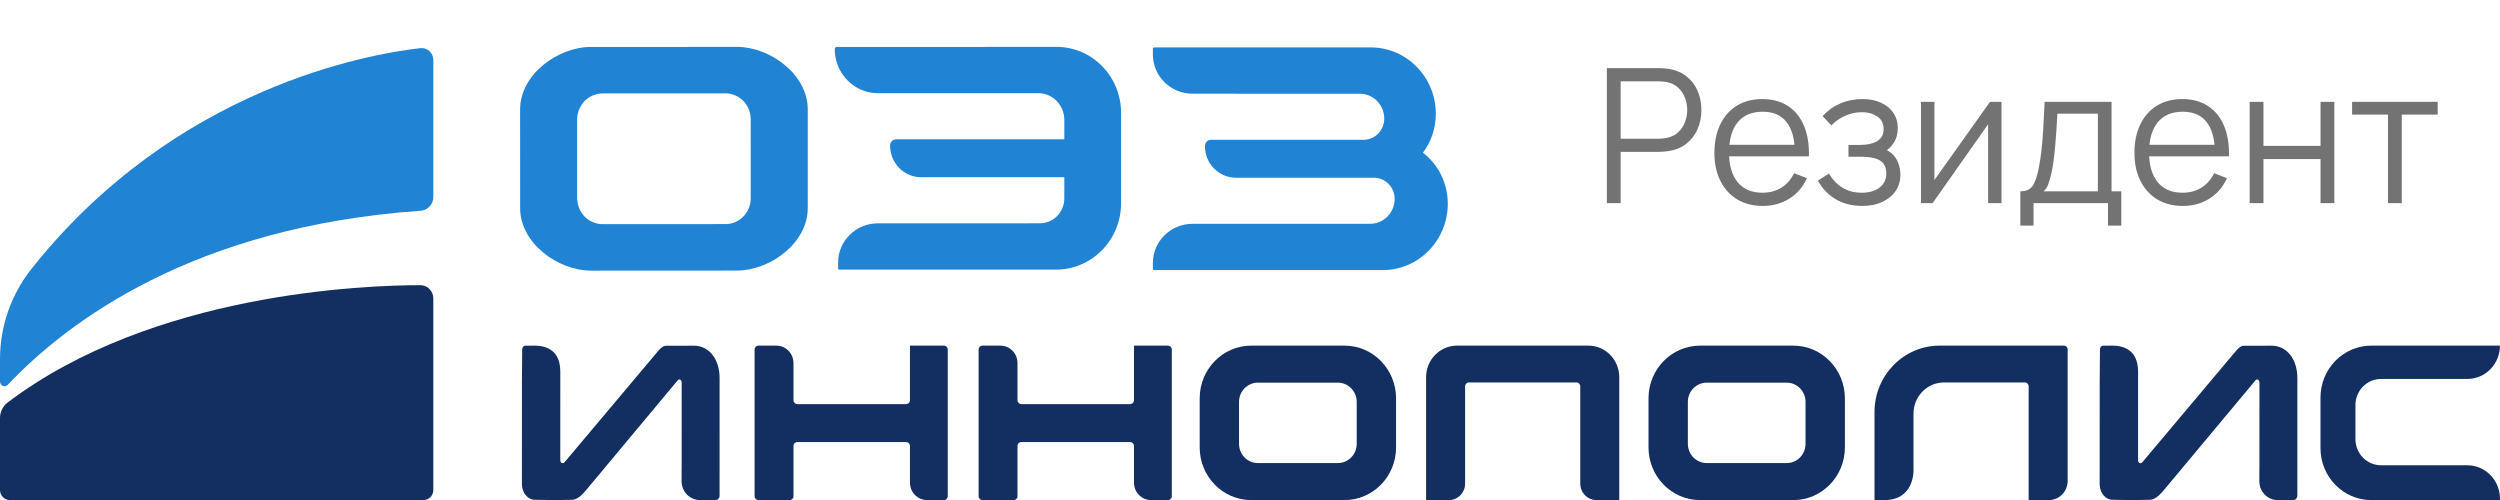
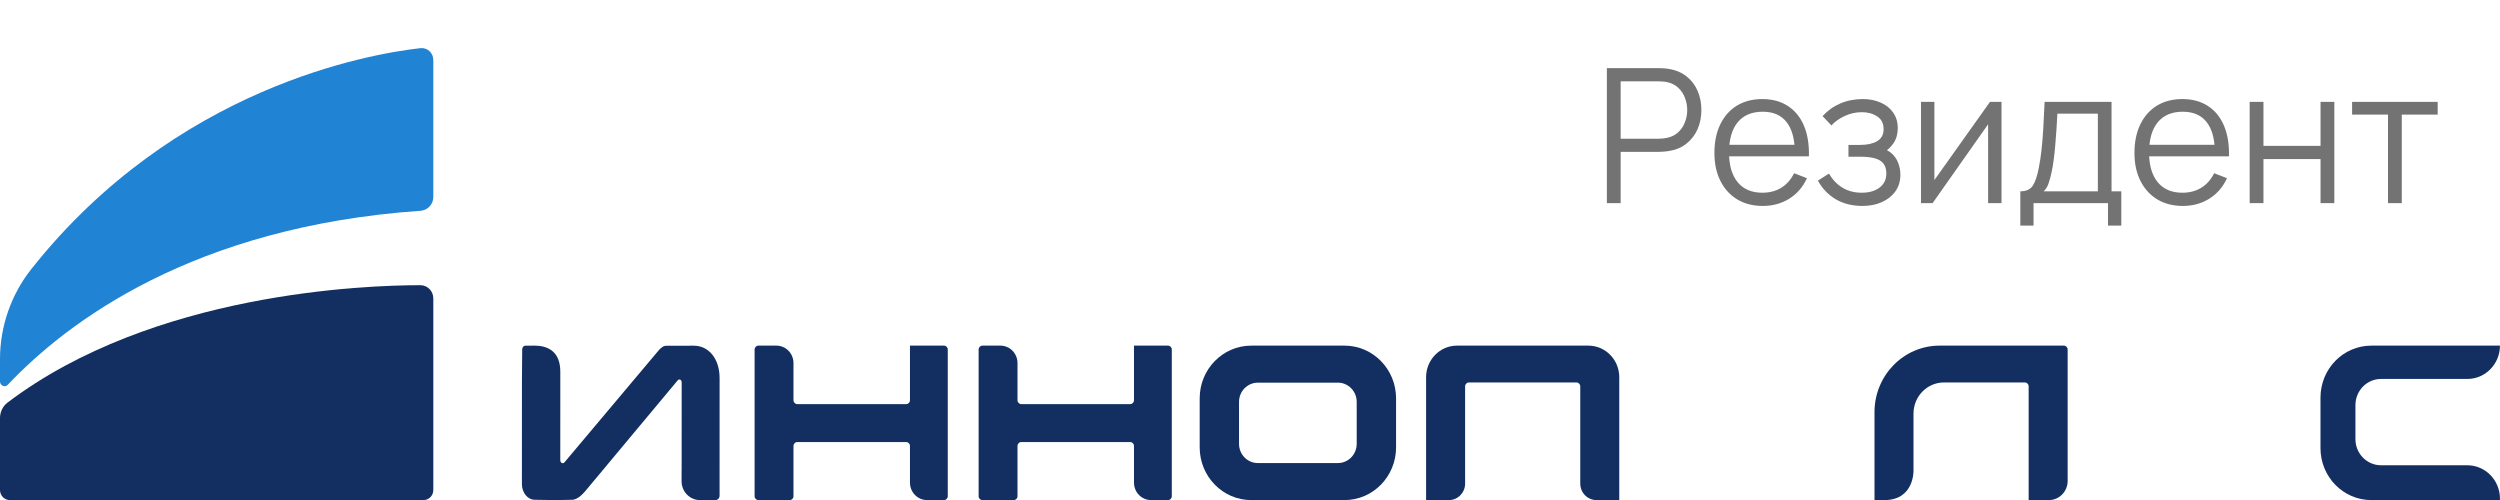
<svg xmlns="http://www.w3.org/2000/svg" width="160" height="32" viewBox="0 0 160 32" fill="none">
  <path d="M102.84 13V4.36H106.176C106.26 4.36 106.354 4.364 106.458 4.372C106.566 4.376 106.674 4.388 106.782 4.408C107.234 4.476 107.616 4.634 107.928 4.882C108.244 5.126 108.482 5.434 108.642 5.806C108.806 6.178 108.888 6.59 108.888 7.042C108.888 7.49 108.806 7.9 108.642 8.272C108.478 8.644 108.238 8.954 107.922 9.202C107.61 9.446 107.23 9.602 106.782 9.67C106.674 9.686 106.566 9.698 106.458 9.706C106.354 9.714 106.26 9.718 106.176 9.718H103.722V13H102.84ZM103.722 8.878H106.152C106.224 8.878 106.308 8.874 106.404 8.866C106.5 8.858 106.594 8.844 106.686 8.824C106.982 8.76 107.224 8.638 107.412 8.458C107.604 8.278 107.746 8.064 107.838 7.816C107.934 7.568 107.982 7.31 107.982 7.042C107.982 6.774 107.934 6.516 107.838 6.268C107.746 6.016 107.604 5.8 107.412 5.62C107.224 5.44 106.982 5.318 106.686 5.254C106.594 5.234 106.5 5.222 106.404 5.218C106.308 5.21 106.224 5.206 106.152 5.206H103.722V8.878ZM112.824 13.18C112.192 13.18 111.644 13.04 111.18 12.76C110.72 12.48 110.362 12.086 110.106 11.578C109.85 11.07 109.722 10.474 109.722 9.79C109.722 9.082 109.848 8.47 110.1 7.954C110.352 7.438 110.706 7.04 111.162 6.76C111.622 6.48 112.164 6.34 112.788 6.34C113.428 6.34 113.974 6.488 114.426 6.784C114.878 7.076 115.22 7.496 115.452 8.044C115.684 8.592 115.79 9.246 115.77 10.006H114.87V9.694C114.854 8.854 114.672 8.22 114.324 7.792C113.98 7.364 113.476 7.15 112.812 7.15C112.116 7.15 111.582 7.376 111.21 7.828C110.842 8.28 110.658 8.924 110.658 9.76C110.658 10.576 110.842 11.21 111.21 11.662C111.582 12.11 112.108 12.334 112.788 12.334C113.252 12.334 113.656 12.228 114 12.016C114.348 11.8 114.622 11.49 114.822 11.086L115.644 11.404C115.388 11.968 115.01 12.406 114.51 12.718C114.014 13.026 113.452 13.18 112.824 13.18ZM110.346 10.006V9.268H115.296V10.006H110.346ZM119.201 13.18C118.549 13.18 117.979 13.038 117.491 12.754C117.007 12.466 116.625 12.068 116.345 11.56L117.053 11.11C117.289 11.51 117.583 11.814 117.935 12.022C118.287 12.23 118.691 12.334 119.147 12.334C119.623 12.334 120.005 12.224 120.293 12.004C120.581 11.784 120.725 11.482 120.725 11.098C120.725 10.834 120.663 10.624 120.539 10.468C120.419 10.312 120.235 10.2 119.987 10.132C119.743 10.064 119.437 10.03 119.069 10.03H118.301V9.274H119.057C119.505 9.274 119.865 9.194 120.137 9.034C120.413 8.87 120.551 8.614 120.551 8.266C120.551 7.898 120.413 7.626 120.137 7.45C119.865 7.27 119.539 7.18 119.159 7.18C118.775 7.18 118.411 7.26 118.067 7.42C117.727 7.576 117.441 7.778 117.209 8.026L116.645 7.432C116.969 7.076 117.347 6.806 117.779 6.622C118.215 6.434 118.697 6.34 119.225 6.34C119.641 6.34 120.017 6.414 120.353 6.562C120.693 6.706 120.961 6.918 121.157 7.198C121.357 7.478 121.457 7.814 121.457 8.206C121.457 8.574 121.367 8.892 121.187 9.16C121.011 9.428 120.761 9.65 120.437 9.826L120.389 9.496C120.669 9.548 120.901 9.66 121.085 9.832C121.269 10.004 121.405 10.21 121.493 10.45C121.581 10.69 121.625 10.934 121.625 11.182C121.625 11.594 121.517 11.95 121.301 12.25C121.089 12.546 120.799 12.776 120.431 12.94C120.067 13.1 119.657 13.18 119.201 13.18ZM128.097 6.52V13H127.239V7.954L123.687 13H122.943V6.52H123.801V11.524L127.359 6.52H128.097ZM129.301 14.44V12.244C129.669 12.244 129.933 12.126 130.093 11.89C130.253 11.65 130.383 11.268 130.483 10.744C130.551 10.404 130.607 10.038 130.651 9.646C130.695 9.254 130.733 8.806 130.765 8.302C130.797 7.794 130.827 7.2 130.855 6.52H135.139V12.244H135.763V14.44H134.911V13H130.147V14.44H129.301ZM130.795 12.244H134.263V7.276H131.671C131.659 7.58 131.641 7.902 131.617 8.242C131.597 8.582 131.571 8.922 131.539 9.262C131.511 9.602 131.477 9.922 131.437 10.222C131.401 10.518 131.357 10.778 131.305 11.002C131.245 11.29 131.179 11.536 131.107 11.74C131.039 11.944 130.935 12.112 130.795 12.244ZM139.707 13.18C139.075 13.18 138.527 13.04 138.063 12.76C137.603 12.48 137.245 12.086 136.989 11.578C136.733 11.07 136.605 10.474 136.605 9.79C136.605 9.082 136.731 8.47 136.983 7.954C137.235 7.438 137.589 7.04 138.045 6.76C138.505 6.48 139.047 6.34 139.671 6.34C140.311 6.34 140.857 6.488 141.309 6.784C141.761 7.076 142.103 7.496 142.335 8.044C142.567 8.592 142.673 9.246 142.653 10.006H141.753V9.694C141.737 8.854 141.555 8.22 141.207 7.792C140.863 7.364 140.359 7.15 139.695 7.15C138.999 7.15 138.465 7.376 138.093 7.828C137.725 8.28 137.541 8.924 137.541 9.76C137.541 10.576 137.725 11.21 138.093 11.662C138.465 12.11 138.991 12.334 139.671 12.334C140.135 12.334 140.539 12.228 140.883 12.016C141.231 11.8 141.505 11.49 141.705 11.086L142.527 11.404C142.271 11.968 141.893 12.406 141.393 12.718C140.897 13.026 140.335 13.18 139.707 13.18ZM137.229 10.006V9.268H142.179V10.006H137.229ZM143.979 13V6.52H144.861V9.334H148.515V6.52H149.397V13H148.515V10.18H144.861V13H143.979ZM152.832 13V7.336H150.534V6.52H156.012V7.336H153.714V13H152.832Z" fill="#737373" />
  <g clip-path="url(#clip0_1_704)">
    <path d="M0 22.985V24.415C0 24.684 0.317 24.818 0.499 24.625C4.295 20.61 12.365 14.503 26.918 13.489C27.374 13.458 27.732 13.075 27.732 12.608V3.839C27.732 3.385 27.349 3.033 26.908 3.082C23.627 3.451 11.223 5.583 2.004 17.221C0.712 18.852 0 20.886 0 22.985Z" fill="#2183D4" />
    <path d="M0 26.756V31.361C0 31.718 0.283 32.006 0.632 32.006H27.101C27.449 32.006 27.732 31.718 27.732 31.361V19.1C27.732 18.631 27.364 18.252 26.905 18.252C23.433 18.25 9.783 18.716 0.48 25.767C0.175 25.998 0 26.368 0 26.756Z" fill="#132F61" />
    <path d="M86.046 22.12H80.081C78.258 22.12 76.78 23.63 76.78 25.492V28.634C76.78 30.496 78.258 32.006 80.081 32.006H86.046C87.87 32.006 89.348 30.496 89.348 28.634V25.492C89.348 23.63 87.87 22.12 86.046 22.12ZM86.829 28.406C86.829 29.085 86.29 29.636 85.626 29.636H80.502C79.837 29.636 79.298 29.085 79.298 28.406V25.72C79.298 25.041 79.837 24.49 80.502 24.49H85.626C86.29 24.49 86.829 25.041 86.829 25.72V28.406Z" fill="#132F61" />
    <path d="M60.414 22.12H58.238V25.614C58.238 25.752 58.129 25.863 57.995 25.863H51.026C50.892 25.863 50.783 25.752 50.783 25.614V23.238C50.783 22.62 50.293 22.12 49.689 22.12H48.538C48.404 22.12 48.295 22.231 48.295 22.369V31.758C48.295 31.895 48.404 32.006 48.538 32.006H50.539C50.674 32.006 50.783 31.895 50.783 31.758V28.54C50.783 28.402 50.892 28.291 51.026 28.291H57.995C58.129 28.291 58.238 28.402 58.238 28.54V30.888C58.238 31.506 58.728 32.006 59.332 32.006H60.414C60.548 32.006 60.657 31.895 60.657 31.757V22.369C60.657 22.231 60.548 22.12 60.414 22.12Z" fill="#132F61" />
    <path d="M74.751 22.12H72.575V25.614C72.575 25.752 72.466 25.863 72.332 25.863H65.363C65.229 25.863 65.12 25.752 65.12 25.614V23.238C65.12 22.62 64.63 22.12 64.026 22.12H62.875C62.741 22.12 62.632 22.231 62.632 22.369V31.758C62.632 31.895 62.741 32.006 62.875 32.006H64.877C65.011 32.006 65.12 31.895 65.12 31.758V28.54C65.12 28.402 65.229 28.291 65.363 28.291H72.332C72.466 28.291 72.575 28.402 72.575 28.54V30.888C72.575 31.506 73.065 32.006 73.669 32.006H74.751C74.886 32.006 74.995 31.895 74.995 31.757V22.369C74.995 22.231 74.886 22.12 74.751 22.12Z" fill="#132F61" />
    <path d="M132.087 22.12H124.134C121.833 22.12 119.968 24.026 119.968 26.376V32.006H120.599C122.515 32.006 122.464 30.127 122.464 30.127V26.47C122.464 25.369 123.337 24.477 124.415 24.477H129.591C129.725 24.477 129.834 24.588 129.834 24.726V32.006H131.127C131.791 32.006 132.33 31.456 132.33 30.777V22.369C132.33 22.231 132.221 22.12 132.087 22.12Z" fill="#132F61" />
    <path d="M157.909 29.777H152.386C151.482 29.777 150.748 29.029 150.748 28.105V25.926C150.748 25.002 151.481 24.253 152.386 24.253H157.909C159.062 24.253 159.997 23.298 159.997 22.12H151.766C149.968 22.12 148.511 23.608 148.511 25.445V28.681C148.511 30.517 149.968 32.006 151.766 32.006H159.997V31.911C159.997 30.733 159.062 29.777 157.909 29.777Z" fill="#132F61" />
    <path d="M101.656 22.12H93.248C92.156 22.12 91.27 23.024 91.27 24.14V32.006H92.73C93.303 32.006 93.767 31.532 93.767 30.948V24.726C93.767 24.588 93.876 24.477 94.01 24.477H100.893C101.028 24.477 101.137 24.588 101.137 24.726V30.947C101.137 31.532 101.601 32.006 102.173 32.006H103.633V24.14C103.633 23.024 102.748 22.12 101.656 22.12Z" fill="#132F61" />
-     <path d="M114.771 22.12H108.806C106.983 22.12 105.505 23.63 105.505 25.492V28.634C105.505 30.496 106.983 32.006 108.806 32.006H114.771C116.594 32.006 118.073 30.496 118.073 28.634V25.492C118.072 23.63 116.594 22.12 114.771 22.12ZM115.554 28.406C115.554 29.085 115.015 29.636 114.351 29.636H109.227C108.562 29.636 108.023 29.085 108.023 28.406V25.72C108.023 25.041 108.562 24.49 109.227 24.49H114.351C115.015 24.49 115.554 25.041 115.554 25.72V28.406Z" fill="#132F61" />
    <path d="M44.401 22.124L42.641 22.129C42.526 22.129 42.379 22.155 42.102 22.486L36.124 29.592C36.094 29.628 36.056 29.647 36.015 29.646C35.929 29.647 35.858 29.561 35.858 29.456L35.86 23.79C35.86 22.41 34.96 22.12 34.207 22.12L33.618 22.123C33.509 22.124 33.421 22.231 33.42 22.362L33.404 24.454L33.402 30.98C33.402 31.534 33.772 31.986 34.228 31.986C34.235 31.986 35.278 32.006 35.524 32.007C35.784 32.007 36.57 31.987 36.581 31.987H36.596C37.008 31.987 37.358 31.559 37.667 31.181C37.702 31.139 37.737 31.096 37.771 31.056L43.377 24.337C43.404 24.304 43.441 24.286 43.479 24.285C43.561 24.286 43.626 24.366 43.627 24.466L43.625 30.108H43.621V30.801C43.621 31.467 44.149 32.007 44.801 32.007H45.78C45.931 32.007 46.053 31.882 46.053 31.728V31.067L46.054 24.2C46.055 22.978 45.376 22.124 44.401 22.124Z" fill="#132F61" />
-     <path d="M145.378 22.124L143.618 22.129C143.503 22.129 143.356 22.155 143.079 22.486L137.101 29.592C137.071 29.628 137.033 29.647 136.992 29.646C136.906 29.647 136.835 29.561 136.835 29.456L136.837 23.79C136.837 22.41 135.937 22.12 135.184 22.12L134.594 22.123C134.486 22.124 134.398 22.231 134.397 22.362L134.381 24.454L134.378 30.98C134.378 31.534 134.748 31.986 135.205 31.986C135.212 31.986 136.255 32.006 136.5 32.007C136.761 32.007 137.547 31.987 137.558 31.987H137.573C137.985 31.987 138.335 31.559 138.644 31.181C138.679 31.139 138.714 31.096 138.748 31.056L144.354 24.337C144.38 24.304 144.418 24.286 144.456 24.285C144.538 24.286 144.603 24.366 144.604 24.466L144.602 30.108H144.598V30.801C144.598 31.467 145.126 32.007 145.778 32.007H146.756C146.907 32.007 147.03 31.882 147.03 31.728V31.067L147.031 24.2C147.032 22.978 146.353 22.124 145.378 22.124Z" fill="#132F61" />
-     <path d="M67.617 3L53.558 3.005C53.483 3.005 53.423 3.066 53.423 3.142C53.425 4.702 54.663 5.965 56.189 5.965L66.444 5.963C67.367 5.962 68.116 6.727 68.116 7.67V8.913L57.356 8.914C57.14 8.914 56.965 9.093 56.965 9.313C56.965 10.433 57.853 11.341 58.95 11.341L68.116 11.342V12.696C68.116 13.577 67.416 14.291 66.554 14.291L56.173 14.294C54.775 14.294 53.638 15.42 53.639 16.804L53.639 17.179C53.639 17.222 53.673 17.255 53.716 17.255H67.587C69.885 17.255 71.748 15.352 71.748 13.004V7.22C71.748 4.889 69.898 3 67.617 3Z" fill="#2183D4" />
-     <path d="M47.166 3L46.287 3.001L42.489 3.002L41.353 3.003L37.815 3.004C35.72 3.005 33.287 4.752 33.287 7.005L33.289 12.799L33.289 13.323C33.29 15.575 35.725 17.32 37.82 17.321L42.495 17.317H44.003L47.172 17.316C49.266 17.316 51.698 15.567 51.697 13.317L51.696 6.998C51.696 4.746 49.261 2.999 47.166 3ZM46.435 14.342L42.492 14.344L38.553 14.346C38.449 14.346 38.342 14.335 38.236 14.313C38.213 14.308 38.191 14.301 38.17 14.294C38.16 14.29 38.149 14.287 38.138 14.284C38.064 14.262 38 14.245 37.937 14.218C37.912 14.209 37.888 14.195 37.863 14.181L37.83 14.163L37.808 14.151C37.761 14.127 37.712 14.102 37.668 14.073C37.643 14.054 37.617 14.034 37.592 14.013L37.562 13.988L37.537 13.966C37.501 13.939 37.465 13.911 37.432 13.879C37.406 13.852 37.382 13.823 37.358 13.794L37.336 13.768L37.317 13.745C37.289 13.711 37.261 13.68 37.237 13.645C37.213 13.611 37.193 13.573 37.173 13.537L37.157 13.51L37.144 13.487C37.123 13.45 37.103 13.413 37.087 13.376C37.068 13.334 37.053 13.291 37.039 13.248L37.031 13.226L37.026 13.21C37.01 13.165 36.997 13.122 36.986 13.075C36.976 13.034 36.97 12.989 36.964 12.946L36.961 12.921L36.957 12.892C36.948 12.831 36.938 12.767 36.938 12.698L36.937 7.627C36.937 7.519 36.951 7.419 36.965 7.343C36.971 7.301 36.981 7.261 36.992 7.221C37.01 7.153 37.027 7.096 37.047 7.042C37.062 7.001 37.08 6.959 37.1 6.919C37.125 6.866 37.151 6.817 37.181 6.767C37.205 6.73 37.228 6.694 37.252 6.658C37.287 6.61 37.324 6.566 37.361 6.524C37.389 6.492 37.417 6.46 37.447 6.431C37.492 6.39 37.537 6.354 37.583 6.318L37.603 6.301C37.628 6.281 37.654 6.262 37.683 6.244C37.733 6.209 37.787 6.182 37.841 6.154L37.87 6.139C37.896 6.126 37.922 6.112 37.948 6.102C38.011 6.076 38.072 6.057 38.142 6.039L38.172 6.03C38.194 6.023 38.216 6.016 38.24 6.011C38.346 5.989 38.449 5.978 38.55 5.979L42.491 5.978L46.287 5.976L46.431 5.975C47.32 5.975 48.044 6.713 48.045 7.622L48.046 12.694C48.047 13.603 47.324 14.341 46.435 14.342Z" fill="#2183D4" />
-     <path d="M91.068 9.772C91.585 9.083 91.893 8.222 91.893 7.286C91.893 4.939 90.03 3.035 87.732 3.035H73.861C73.819 3.036 73.784 3.069 73.784 3.112L73.784 3.487C73.783 4.871 74.92 5.997 76.318 5.996L87.031 5.999C87.893 5.999 88.592 6.713 88.592 7.595C88.592 8.327 88.023 8.922 87.311 8.946L77.505 8.948C77.29 8.948 77.115 9.127 77.115 9.348C77.115 10.468 78.004 11.375 79.1 11.375H87.89C87.91 11.375 87.931 11.374 87.951 11.374C88.674 11.385 89.257 11.986 89.257 12.727C89.257 13.608 88.557 14.322 87.695 14.322L76.318 14.325C74.92 14.324 73.783 15.451 73.784 16.834L73.785 17.209C73.784 17.253 73.819 17.285 73.862 17.286H88.497C90.795 17.286 92.658 15.383 92.658 13.035C92.658 11.702 92.034 10.519 91.068 9.772Z" fill="#2183D4" />
  </g>
  <defs>
    <clipPath id="clip0_1_704">
      <rect width="160" height="29" fill="white" transform="translate(0 3)" />
    </clipPath>
  </defs>
</svg>